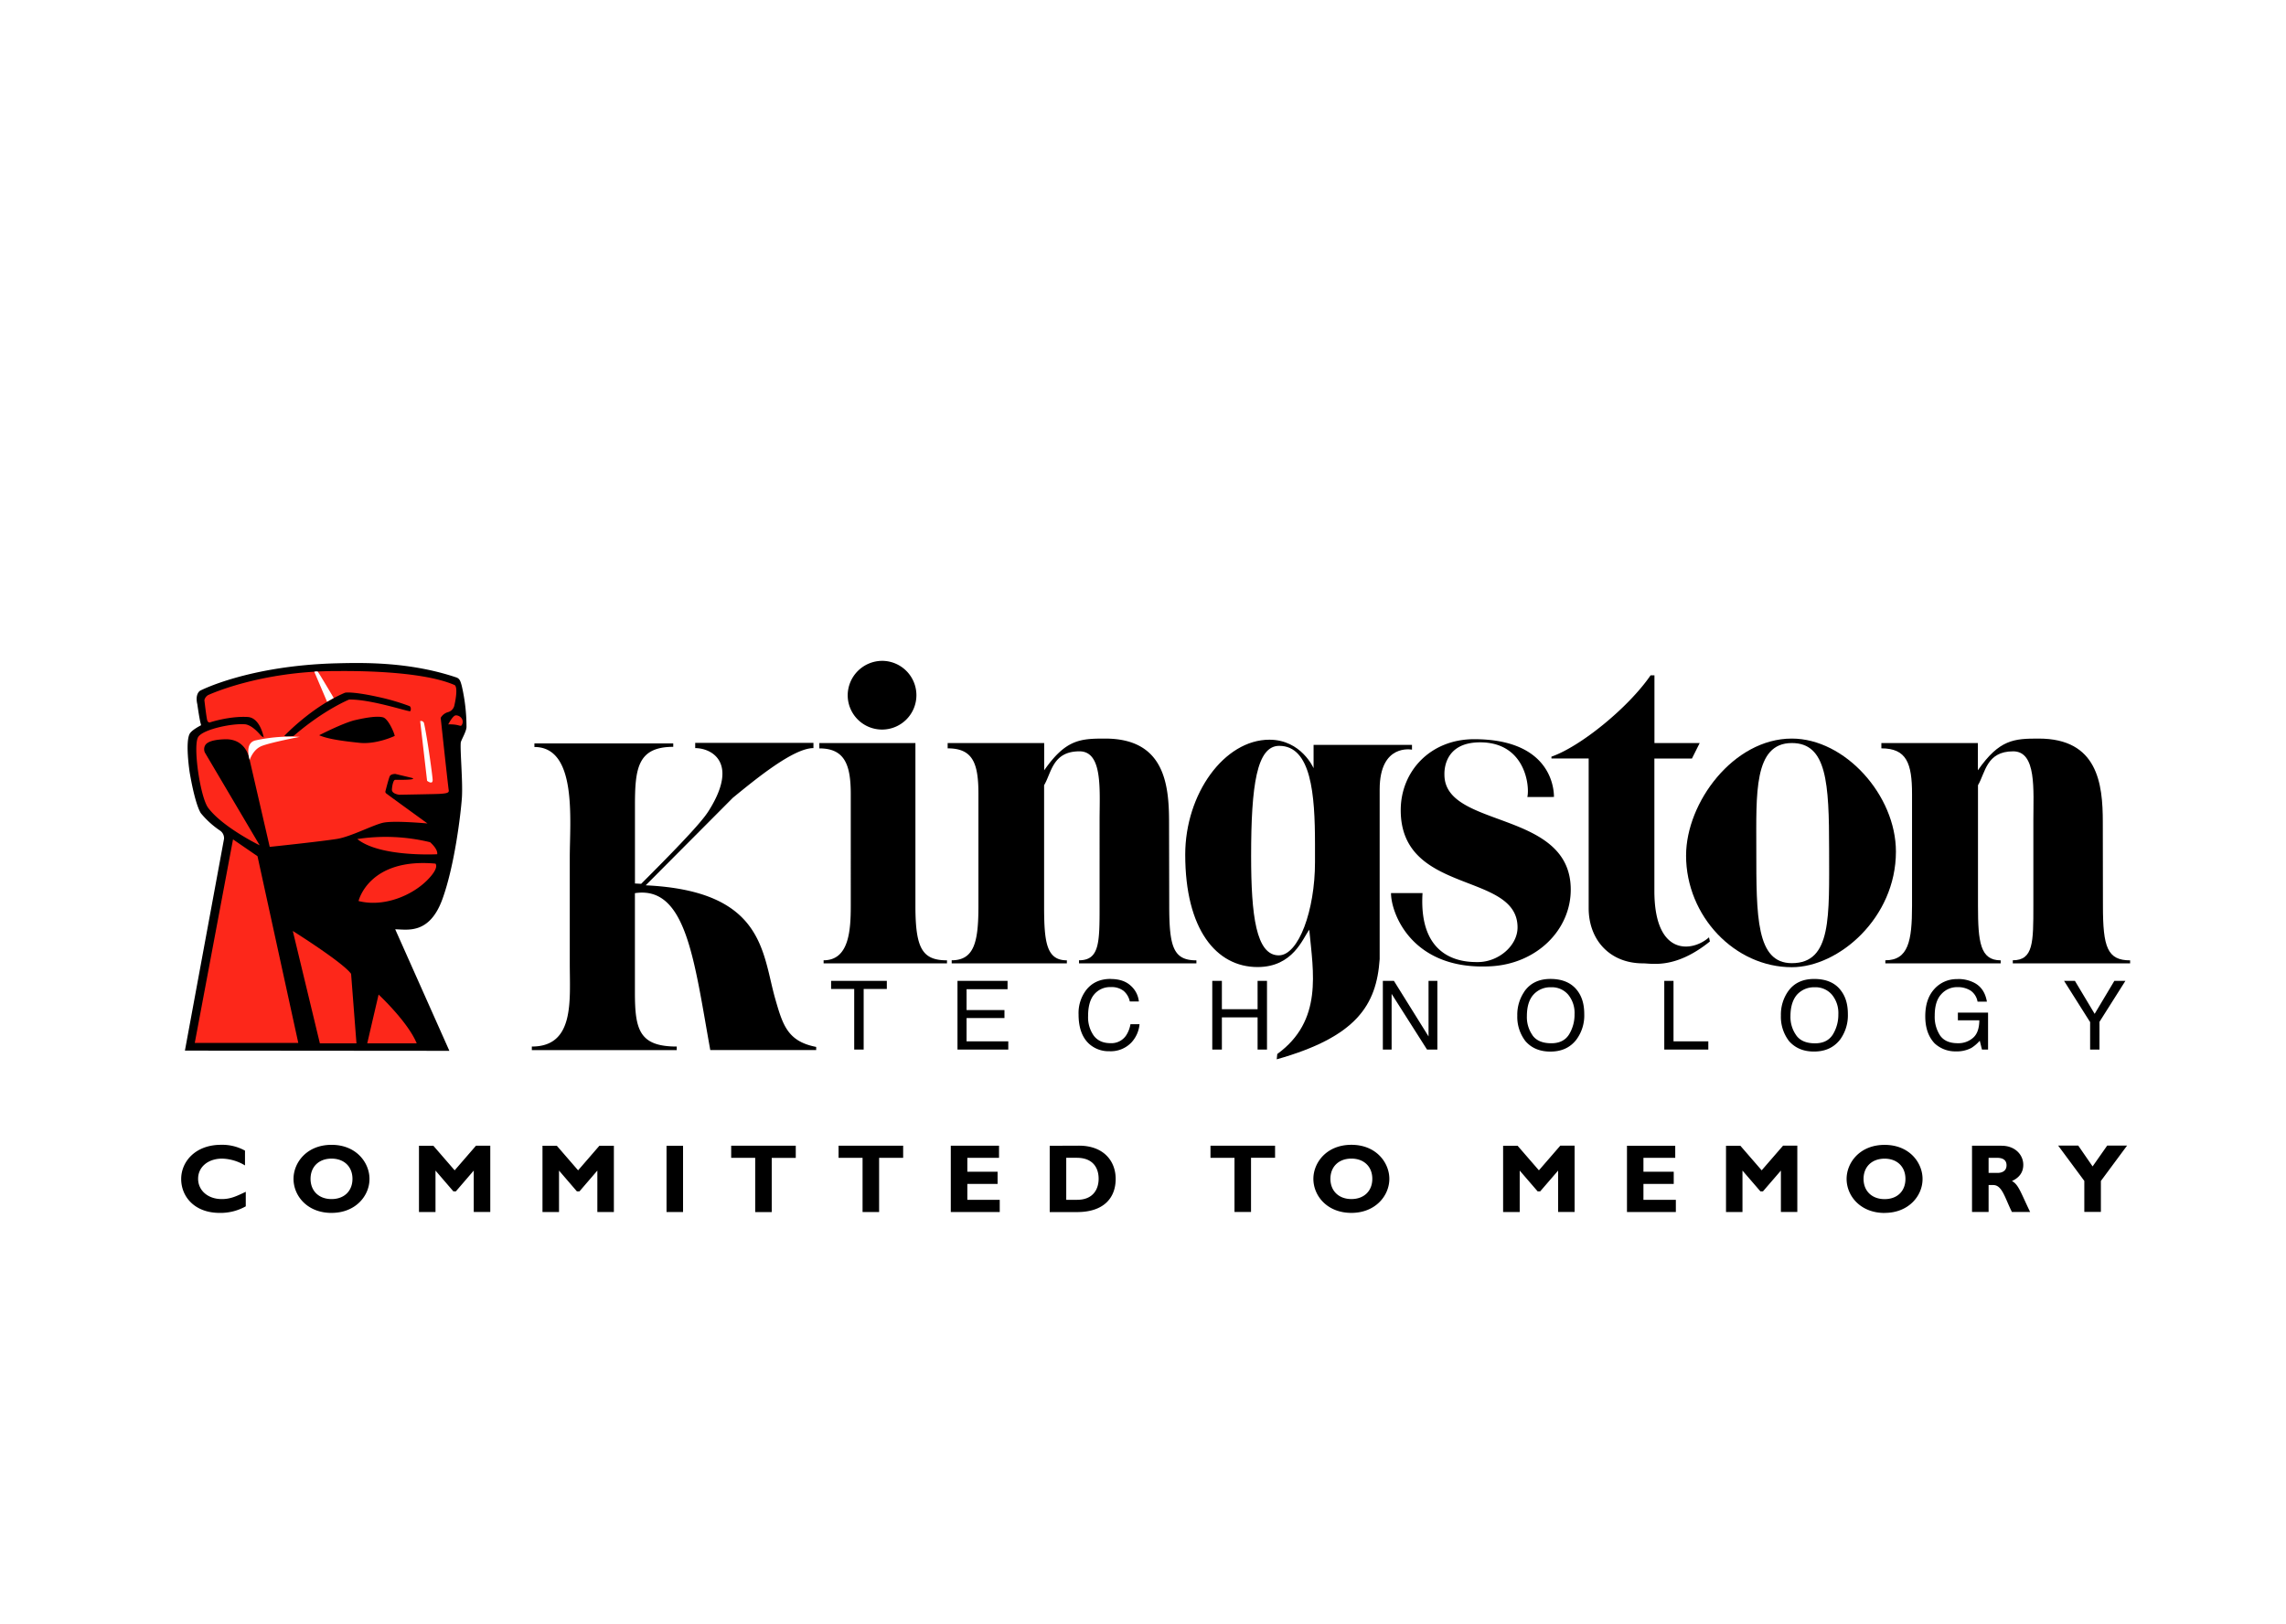
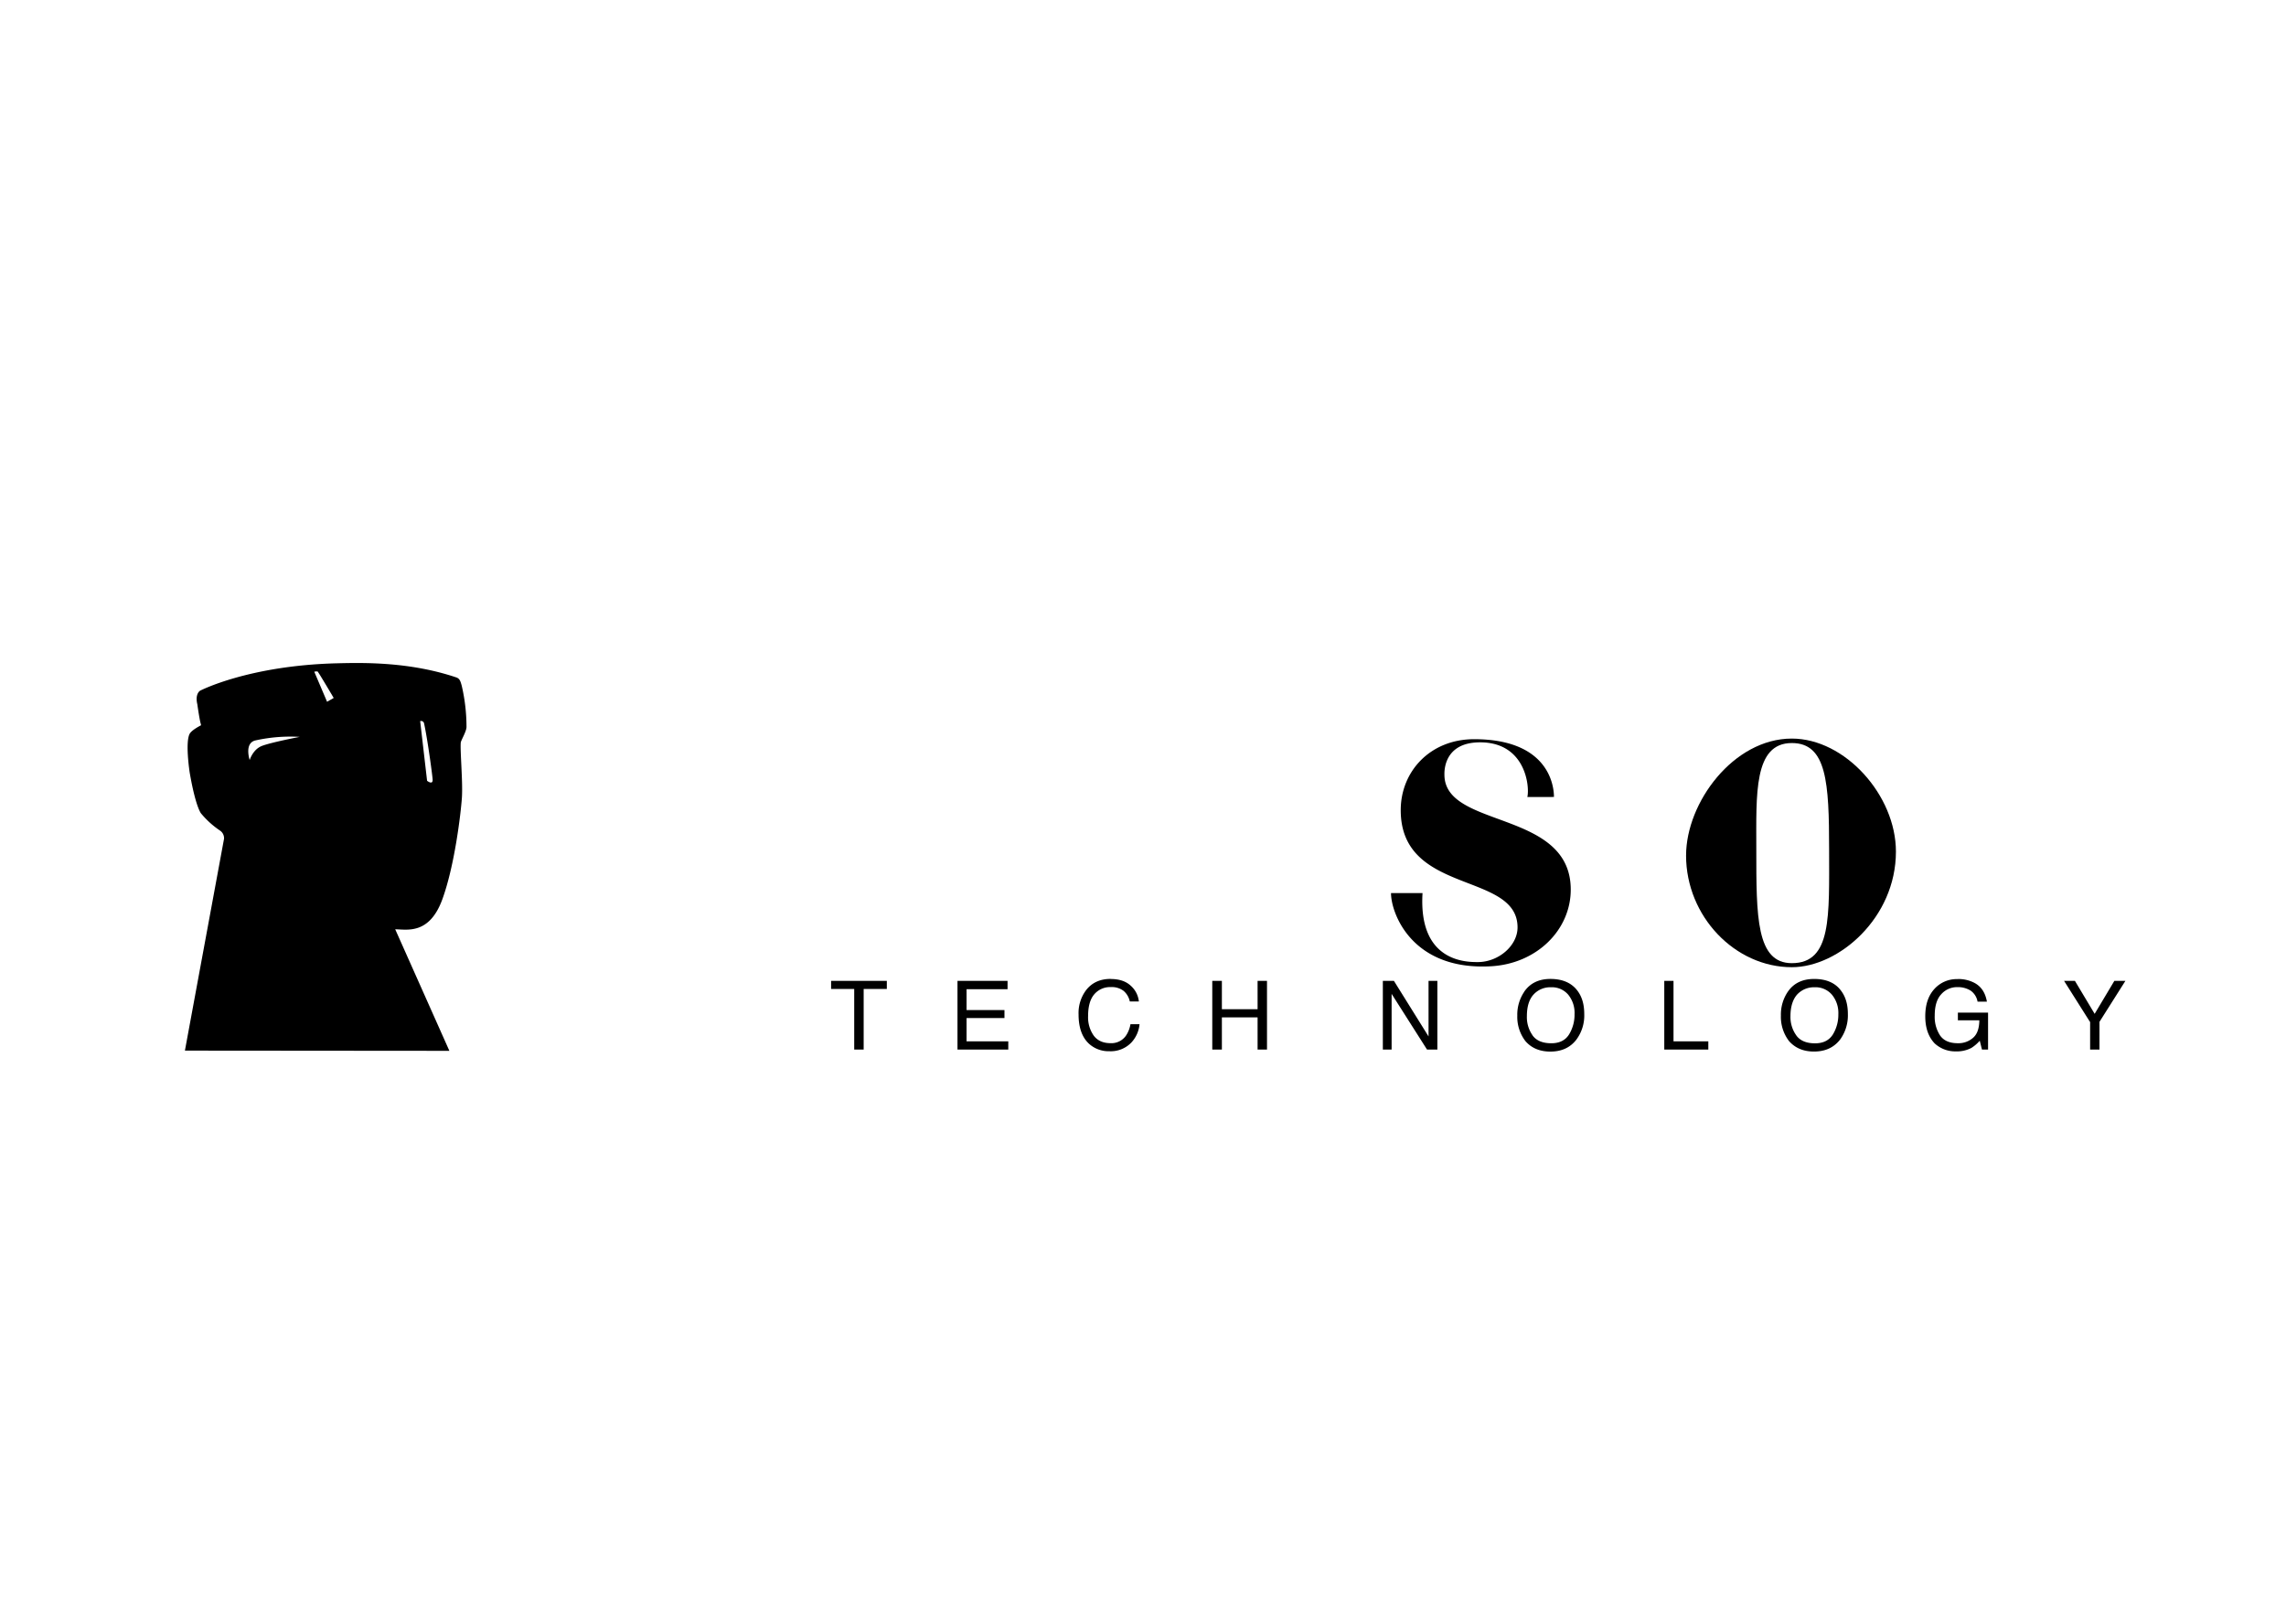
<svg xmlns="http://www.w3.org/2000/svg" viewBox="0 0 1034.6 735">
  <defs>
    <style>.cls-1{fill:#fff;}.cls-2{fill:#fd271a;}.cls-3{fill:#fffeff;}</style>
  </defs>
  <title>kingston</title>
  <g id="Layer_2" data-name="Layer 2">
    <g id="white">
-       <rect class="cls-1" width="1034.6" height="735" />
-     </g>
+       </g>
    <g id="Layer_1-2" data-name="Layer 1">
      <g id="kingston">
-         <path d="M287.35,404.22v44.91c0,16.81,1.92,24.51,18.93,24.51v1.6H240.7v-1.6c19.48,0,17.17-20.86,17.17-37.66V388.07c0-16.8,3.48-50-16-50v-1.62h62.83V338c-16.17,0-17.33,9.84-17.33,26.63v35.21l2.81.15c26.26-26.19,29.22-30.82,31-33.73,13.15-21.36.73-27.69-6.54-27.69v-2.38h53.51v2.38c-9.13,0-26.33,14.21-36.49,22.5l-39.42,39.6c53.8,2.55,52.64,30.59,58.66,51.51,3.39,11.79,5.59,19.13,18.49,21.63v1.41s-47.93.05-47.93,0c-7.34-40.66-10.82-74.51-34.1-71M414.3,410c0,19.21,3.1,24.62,14.29,24.62V436H372.75v-1.4c11.4,0,12.29-13.22,12.29-24.62V359.35c0-13.36-2.82-20.65-14.22-20.65v-2.42H414.3V410M399.21,299.08a15.55,15.55,0,1,1-15.56,15.55,15.67,15.67,0,0,1,15.56-15.55m73.38,49.53c9.76-14,16.37-14.35,27.57-14.35,26.69,0,28.93,20.43,28.93,37.75l.08,38c0,18.64,1.93,24.62,12.3,24.62V436H488.34v-1.4c9.31,0,9.31-8.11,9.31-24.62V371.39c0-13.9,1.53-31.36-9.11-31.36-12.19,0-12.65,9.74-16,15.33V410c0,16.32,1,24.62,10.3,24.62V436H430.72v-1.4c10.35,0,12.1-8.7,12.1-24.62V359.35c0-13.94-2.52-20.67-13.93-20.67v-2.39h43.69v12.33m276.17-12.33h20.49l-3.5,7h-17v59.87c0,30.11,17.44,27.6,24.72,21.05l.4,1.88c-15.63,12.6-26.24,9.9-30.25,9.9C728.5,436,719,425.31,719,411V343.26H702.15v-.82c13.15-4.56,34.82-22.17,44.87-36.8h1.75v30.65" />
        <path d="M763.09,387.16c0-23.94,21.44-52.9,47.85-52.9,24.1,0,47.12,25.67,47.12,51.16,0,30-25.9,52.31-47.12,52.31-25.79,0-47.86-23.07-47.86-50.58Zm64.73-2.71c0-30.28-1.07-48.17-16.87-48.17-17.32,0-16.08,23.07-16.08,48.17,0,30.28-.06,51.45,16.08,51.45,18.12,0,16.87-21.17,16.87-51.45" />
-         <path d="M895.15,348.61c9.76-14,16.37-14.35,27.54-14.35,26.69,0,29,20.43,29,37.75l.06,38c0,18.64,2,24.62,12.3,24.62V436h-53.1v-1.4c9.31,0,9.31-8.11,9.31-24.62V371.39c0-13.9,1.52-31.36-9.14-31.36-12.13,0-12.59,9.74-15.92,15.33V410c0,16.32,1,24.62,10.27,24.62V436H853.27v-1.4c10.38,0,12.08-8.7,12.08-24.62V359.35c0-13.94-2.48-20.67-13.88-20.67v-2.39h43.68v12.33M592.56,420.75c-3,4-7.34,16.91-23.43,16.91-18.64,0-32.72-17-32.72-50.89,0-27.55,17.71-52,38.09-52,14.44,0,20,12.89,20,12.89V337.12h44.54v2.16s-14.63-3-14.63,18v76.8c-1.43,20.86-10.51,35.16-46.59,45.34l.25-2.4c20.73-15.11,16.28-37,14.48-56.24Zm2.58-38.69c0-22.53-1.7-44.51-16.2-44.51-10.12,0-12.71,17.72-12.71,49.82,0,26.95,2.26,45,12.52,45,9,0,16.39-20.42,16.39-42.16v-8.12" />
        <path d="M629.56,404.18h14.25c-1.92,31.2,19.8,31.23,25,31.23,9.42,0,18-7.43,18-15.68,0-25.38-52.87-14.53-52.87-53.07,0-17.51,13.31-32.12,33.23-32.12,32.33,0,36.12,19.4,36.12,26.15H691.25c1.13-4.82-.85-24.73-21.39-24.73-16.82,0-16.14,13.72-16.14,14.64,0,24.6,57.17,15.7,57.17,52,0,18.3-15.41,33.57-36.12,34.71-35.78,2-45.22-24-45.22-33.1M376.14,443.9h25.22v3.69H390.88V475H386.6V447.59H376.14V443.9M433.34,475V443.9H456v3.79H437.45v9.44H454.6v3.61H437.45v10.53h18.88V475h-23m69.33-31.93q5.9,0,9.16,3.1a11,11,0,0,1,3.61,7.08h-4.1a8.61,8.61,0,0,0-2.78-4.78,8.87,8.87,0,0,0-5.84-1.74,9.41,9.41,0,0,0-7.43,3.22c-1.88,2.16-2.83,5.46-2.83,9.9a14.38,14.38,0,0,0,2.56,8.86c1.71,2.26,4.23,3.4,7.61,3.4a8,8,0,0,0,7.09-3.58,13.55,13.55,0,0,0,1.92-5h4.1a14,14,0,0,1-3.64,8.23,12.92,12.92,0,0,1-10,4,13.21,13.21,0,0,1-9.1-3.27c-3.22-2.89-4.85-7.37-4.85-13.4a17.18,17.18,0,0,1,3.65-11.29c2.64-3.18,6.23-4.77,10.86-4.77m46,31.93V443.9H553v12.84h16.16V443.9h4.26V475h-4.26V460.43H553V475h-4.26m77.11,0V443.9h5l15.68,25.16V443.9h4V475h-4.69L629.82,449.8V475h-4m67.82-6.4a14.22,14.22,0,0,1-2.6-8.71c0-4.3,1-7.57,3-9.77a10.22,10.22,0,0,1,7.85-3.31,9.71,9.71,0,0,1,7.84,3.34,13,13,0,0,1,2.88,8.82,17.15,17.15,0,0,1-2.48,9.18c-1.64,2.65-4.35,4-8,4-4,0-6.77-1.17-8.52-3.54Zm-3.78-19.78a18.42,18.42,0,0,0-3.16,10.8,18,18,0,0,0,3.67,11.55c2.71,3.14,6.49,4.75,11.29,4.75,5.08,0,9-1.8,11.79-5.43A18.33,18.33,0,0,0,717,458.9c0-4.3-1-7.8-3.11-10.57q-4-5.28-12.19-5.29-7.87,0-11.85,5.75M753.22,475V443.9h4.18v27.37h15.75V475H753.22m59.76-6.4a14.24,14.24,0,0,1-2.65-8.71c0-4.3,1.07-7.57,3-9.77a10.34,10.34,0,0,1,7.9-3.31,9.79,9.79,0,0,1,7.85,3.34A13,13,0,0,1,832,459a17.16,17.16,0,0,1-2.48,9.18c-1.69,2.65-4.35,4-8.07,4-3.89,0-6.72-1.17-8.46-3.54Zm-3.84-19.78A18.41,18.41,0,0,0,806,459.6a18,18,0,0,0,3.67,11.55c2.76,3.14,6.49,4.75,11.29,4.75,5.14,0,9-1.8,11.85-5.43a18.65,18.65,0,0,0,3.5-11.56c0-4.3-1-7.8-3.11-10.57-2.59-3.52-6.66-5.29-12.13-5.29-5.31,0-9.26,1.91-11.91,5.75m76.81-5.72a15.71,15.71,0,0,1,7.56,1.71c3.1,1.63,5,4.45,5.7,8.52H895a7.61,7.61,0,0,0-3.16-5,10.84,10.84,0,0,0-6-1.56,9.51,9.51,0,0,0-7.28,3.23c-2,2.16-2.94,5.37-2.94,9.66a15.32,15.32,0,0,0,2.43,9c1.64,2.33,4.29,3.49,8,3.49a10,10,0,0,0,6.94-2.46c1.86-1.62,2.77-4.25,2.82-7.91h-9.71v-3.48h13.66V475H897l-1-4a17.19,17.19,0,0,1-3.78,3.26,14.21,14.21,0,0,1-7.05,1.57,13.75,13.75,0,0,1-9.54-3.57c-2.88-3-4.29-7.09-4.29-12.32s1.35-9.34,4.18-12.42a13.52,13.52,0,0,1,10.44-4.4m59.93,19.37L934.15,443.9h4.91L948,458.84l8.92-14.93h5l-11.74,18.55V475h-4.23V462.45" />
        <path d="M90.75,327.21c-.61-2.49-1.44-8.45-1.44-8.45-1.15-4.85,1.26-6.17,1.26-6.17s21.84-11.4,62-12.4c12.1-.31,33.12-.67,54.11,6.45,1.41.58,1.75,1.7,2.31,3.78a82.48,82.48,0,0,1,2.14,18.69c-.12,2.14-2.5,5.92-2.6,7-.34,3.67,1,18,.51,25s-3.23,30.48-8.84,45.88c-5.92,16.24-16.14,13.59-21.33,13.59l24.51,55-119.69-.1,17.7-95.85a4.14,4.14,0,0,0-1.89-3.78A40.32,40.32,0,0,1,91,368.15s-2.42-2.73-5.14-18.46c0,0-2.3-14.78.25-18,1.19-1.5,4-3,4.89-3.46l-.22-1" />
-         <path class="cls-2" d="M161.71,379.73a84.83,84.83,0,0,1,32.93,1.43s3.61,3,3.23,5.45c0,0-25.92,1.42-36.16-6.88m.56,28.05s4.54-19.66,34.79-16.93c0,0,2.09,1.69-3.77,7.56-7,7-19.73,12.26-31,9.37m24.19-55.71-7.6-1.81s-1.95,0-2.46,1-2,6.91-2,6.91a1,1,0,0,0,.29.84c.39.38,18.76,13.67,18.76,13.67s-15.47-1.46-20.27-.29-14.35,6.22-20.57,7.26-29.13,3.49-30.56,3.62L113,343.95s-1.21-9.68-11.2-9.38c-7.52.23-8.69,2.18-9.08,3a3.67,3.67,0,0,0,0,3l24.81,42s-16.68-8.12-23.3-16.94c-3.63-4.84-7-28.14-4.54-32.07,2.16-3.52,15.73-6.35,21.48-5.74,2.79.54,5.27,3.17,7,5.15.52.6.81.26,1.21.9,0,0-1.5-9-7.26-9.38C103.72,324,94.8,327,94.8,327a1.29,1.29,0,0,1-1-1c-.4-1.3-1.3-9.14-1.3-9.14a3.65,3.65,0,0,1,1.66-2.27s23.43-11,58.69-10.89c4.16,0,37.26-.52,52.95,6.36,1.38,1.09.5,6.39-.2,9.36a4,4,0,0,1-2.72,2.84,5.52,5.52,0,0,0-3.43,2.62s3.37,31.38,3.63,32.68-.91,1.51-4.16,1.73c-1.42.1-18.23.39-18.23.39s-3.46-.35-3.32-2.43c.1-1.51.6-4.33,1.51-4.33h3.23s6.81,0,4.33-.85m-30.25-38.58c-15.12,6.35-27.53,19.57-27.53,19.57,1.3.52,4.24,0,4.24,0C146.54,321.25,158,316.6,158,316.6c9.68-.2,26.69,5.52,27.59,5.27.46-.14.53-2-.26-2.31a98.93,98.93,0,0,0-12.44-3.75c-13.3-3.06-16.64-2.32-16.64-2.32m-11.79,19.26c4.18,1.85,11.51,2.71,18.23,3.43,7.78.81,15.95-3.12,15.95-3.12-.12-1.17-2.86-7.77-5.32-8.42s-7.09,0-12.53,1.25-16.34,6.86-16.34,6.86m62-9a3.27,3.27,0,0,1,2.34,1.17,2.73,2.73,0,0,1,.08,3.38c-.63.63-1.21-.6-6-.46,0,0,2.16-4.29,3.55-4.08m-101,56.09,11.12,7.64L135,472H88.15l17.32-92.16m27,41.46s22.8,14.29,26.43,19.44l2.43,31.46H144.77l-12.26-50.9m38.84,28.81s13.31,12.4,17.25,22.09H166.2l5.14-22.09" />
        <path class="cls-3" d="M190.16,326.36a1.38,1.38,0,0,1,1.79,1.13c1.65,7.61,3.86,24.23,3.86,25.49,0,2.4-2.52.38-2.52.38l-3.13-27M142.23,304a5.08,5.08,0,0,1,1.47-.13c.26,0,7.33,12,7.33,12-.17.13-2.58,1.48-3,1.74L142.23,304M113,343.95s-2.57-7.66,2.63-8.86a73.08,73.08,0,0,1,20-1.6s-13.19,2.53-17.2,4.14-5.42,6.32-5.42,6.32" />
-         <path d="M111.27,545.93a23.32,23.32,0,0,1-11.8,3C87.81,548.92,82,541.35,82,533.6c0-8,6.56-15.49,18-15.49a21.17,21.17,0,0,1,10.88,2.64v6.69a21,21,0,0,0-10.34-3.08c-6.38,0-10.88,3.79-10.88,9.11s4.45,9.2,10.69,9.2c3.92,0,6.56-1.23,10.88-3.3v6.56m38.82,3c-11,0-17.21-7.75-17.21-15.41,0-7.26,5.9-15.4,17.21-15.4s17.17,8.18,17.17,15.4C167.26,541.22,160.88,548.92,150.09,548.92Zm0-24.57c-5.72,0-9.5,3.66-9.5,9.15s3.78,9.16,9.5,9.16,9.47-3.65,9.47-9.16-3.79-9.15-9.47-9.15m65.33-5.85h6.51v30h-7.48V529.77l-8.1,9.42H205.2l-8.1-9.42v18.76h-7.48v-30h6.51l9.64,11.13,9.64-11.13m55.9,0h6.52v30h-7.48V529.77l-8.1,9.42h-1.15l-8.1-9.42v18.76h-7.48v-30H252l9.64,11.13,9.64-11.13m30.38,0h7.48v30h-7.48Zm58.45,5.5H349.27v24.52h-7.48V524H330.92v-5.5h29.23V524m48.6,0H397.87v24.52h-7.49V524H379.52v-5.5h29.23V524m43.71,24.52H430.31v-30h21.83V524H437.8v6.29h13.69v5.51H437.8V543h14.66v5.5m35.88-30c11,0,16.59,6.82,16.59,15.05,0,8.64-5.46,15-17.43,15H475.08v-30ZM482.56,543h4.89c7.53,0,9.77-5.11,9.77-9.51,0-5.15-2.77-9.5-9.86-9.5h-4.8v19m94.51-19H566.19v24.52h-7.48V524H547.84v-5.5h29.23V524m34.55,24.92c-11,0-17.21-7.75-17.21-15.41,0-7.26,5.9-15.4,17.21-15.4s17.17,8.18,17.17,15.4C628.79,541.22,622.41,548.92,611.62,548.92Zm0-24.57c-5.72,0-9.5,3.66-9.5,9.15s3.79,9.16,9.5,9.16,9.46-3.65,9.46-9.16-3.79-9.15-9.47-9.15m94.53-5.85h6.49v30h-7.45V529.77l-8.13,9.42h-1.13l-8.13-9.42v18.76h-7.51v-30h6.55l9.65,11.13,9.65-11.13m52.31,30H736.34v-30h21.84V524H743.79v6.29h13.71v5.51H743.79V543h14.67v5.5m48.48-30h6.49v30H806V529.77l-8.13,9.42h-1.13l-8.13-9.42v18.76h-7.45v-30h6.49l9.65,11.13,9.65-11.13m46,30.42c-11,0-17.21-7.75-17.21-15.41,0-7.26,5.87-15.4,17.21-15.4s17.16,8.18,17.16,15.4C870.15,541.22,863.77,548.92,853,548.92Zm0-24.57c-5.76,0-9.54,3.66-9.54,9.15s3.78,9.16,9.54,9.16,9.42-3.65,9.42-9.16-3.78-9.15-9.42-9.15m52.93-5.85c6.15,0,9.82,4.14,9.82,8.63,0,3.3-1.69,5.77-5.14,7.35,3,1.55,4,5.24,8.24,14h-8.24c-3.22-6.43-4.4-12.19-8.47-12.19H900v12.19H892.5v-30h13.43ZM900,530.83h4c2.09,0,4.12-.88,4.12-3.44,0-2.24-1.47-3.39-4.29-3.39H900v6.82m43.34,3.65-11.85-16h9.09l6.49,9.42,6.6-9.42h9l-11.85,16v14h-7.5v-14" />
      </g>
    </g>
  </g>
</svg>